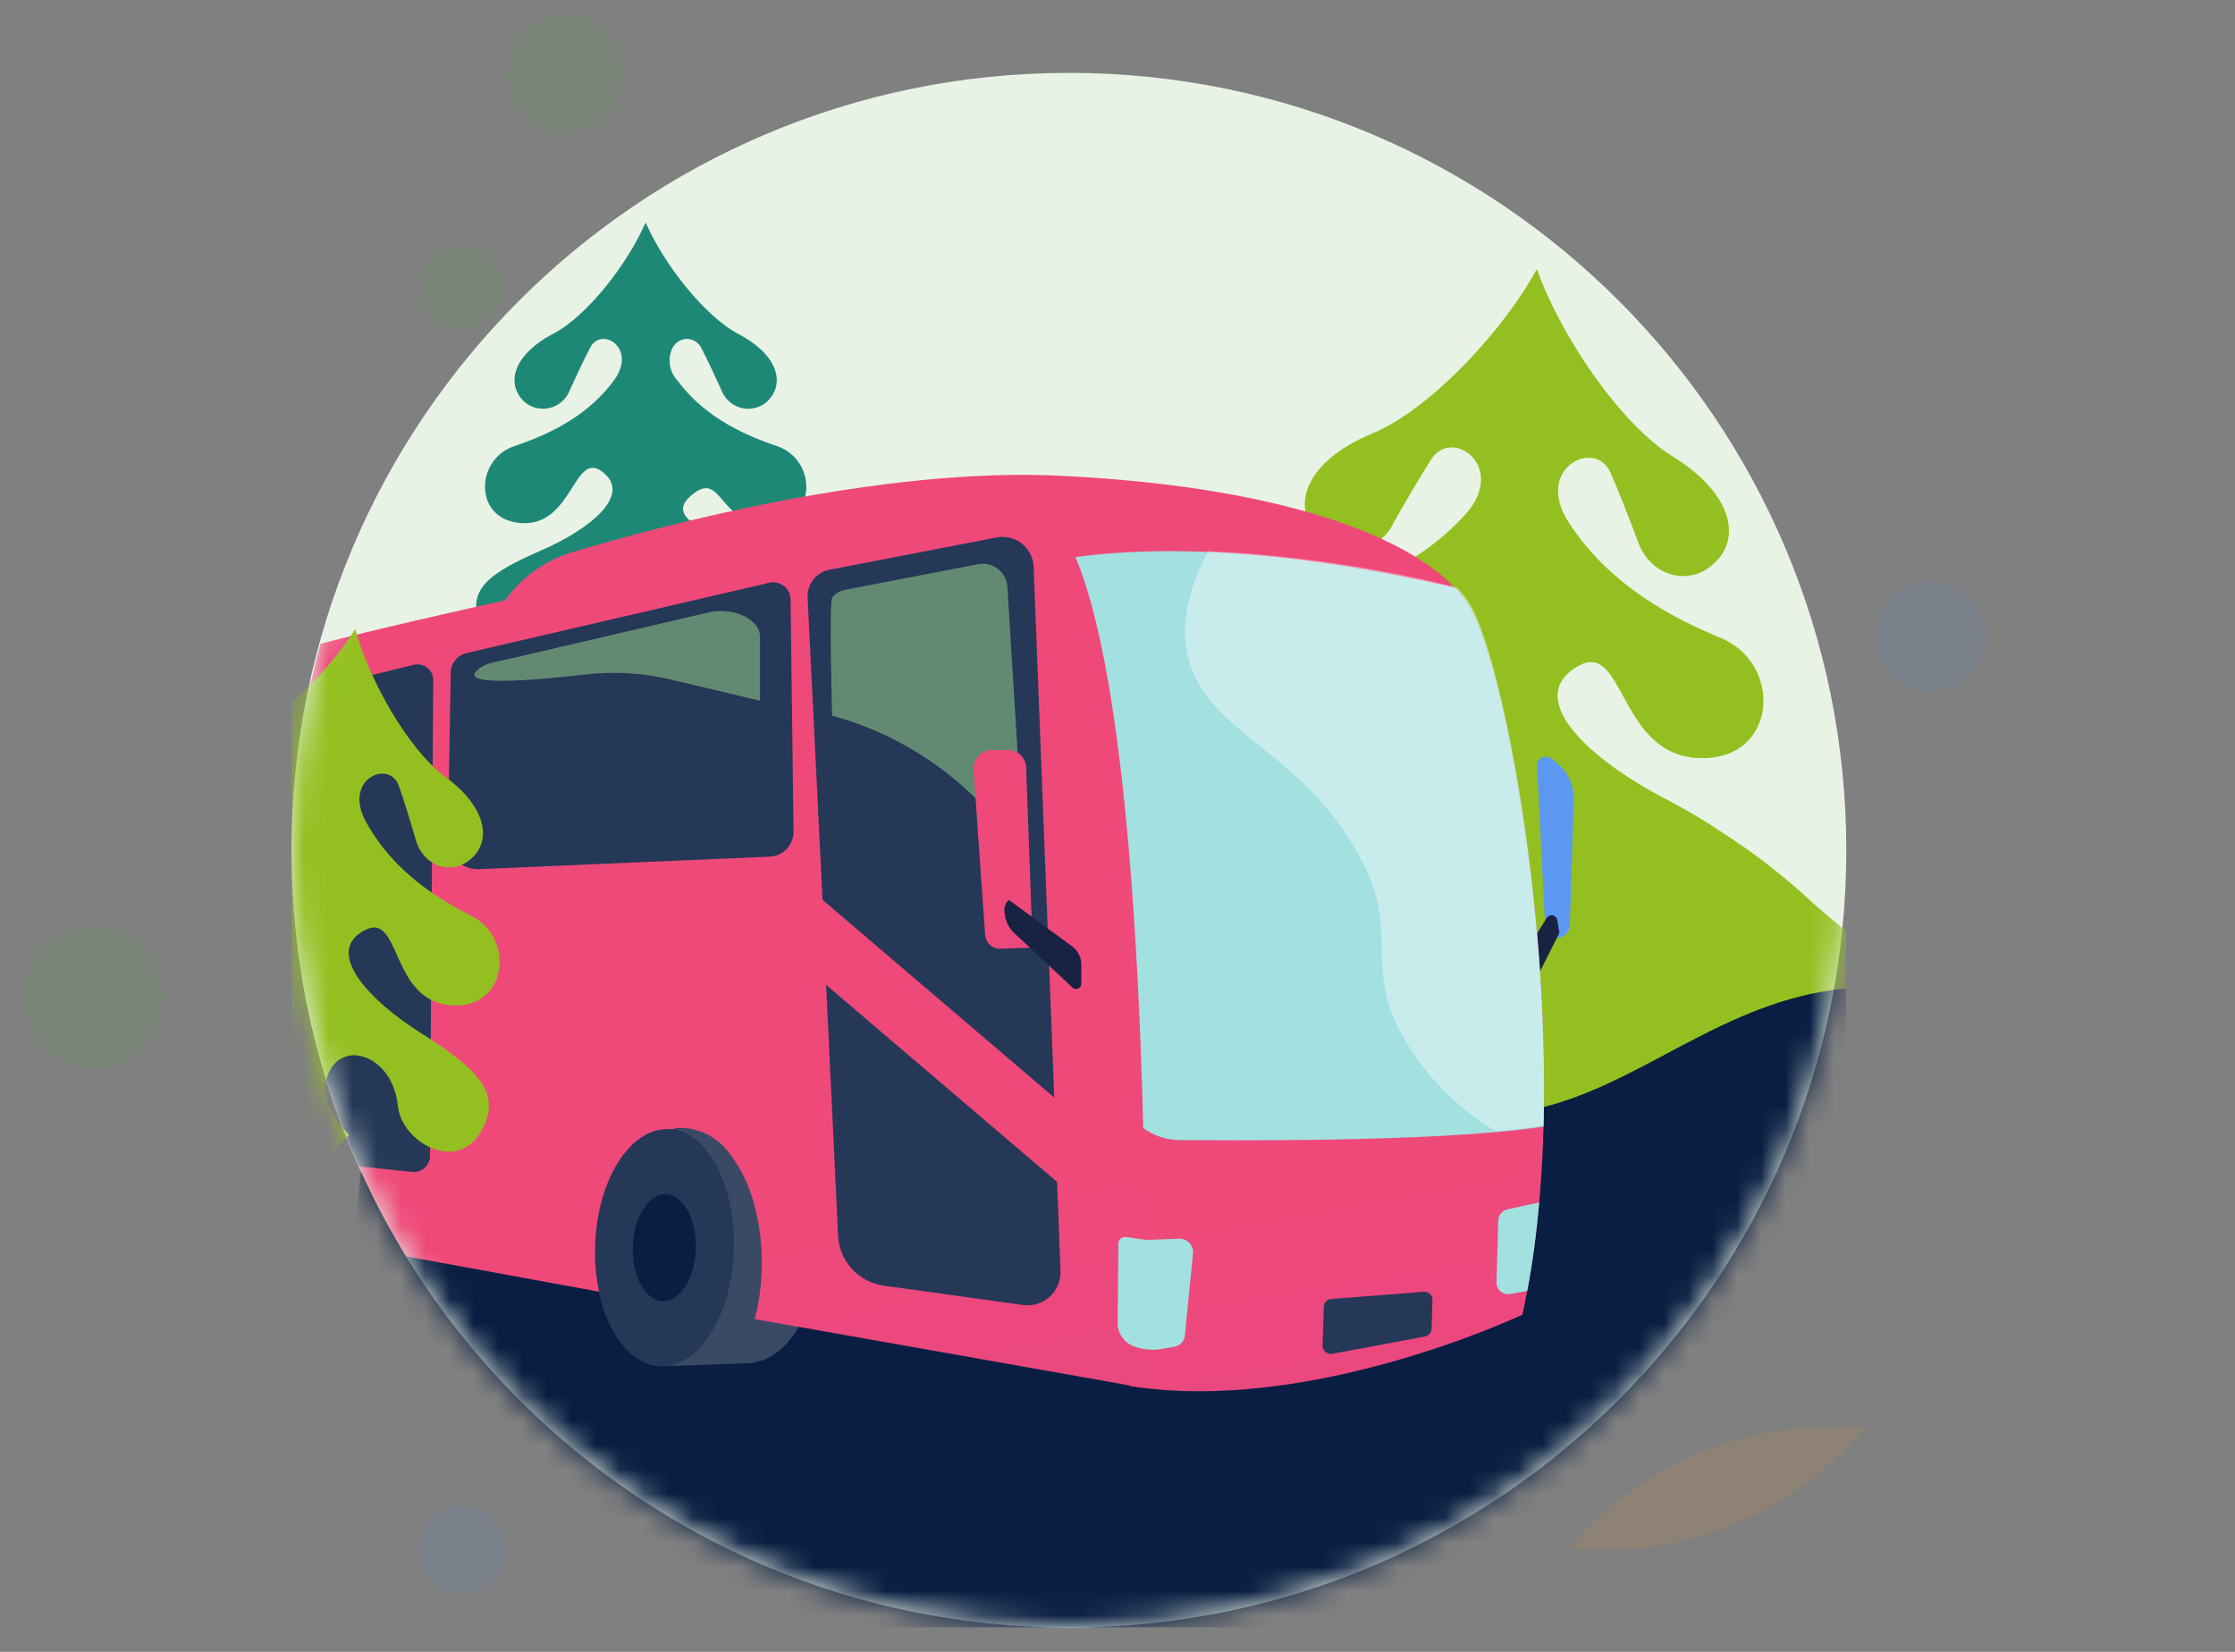
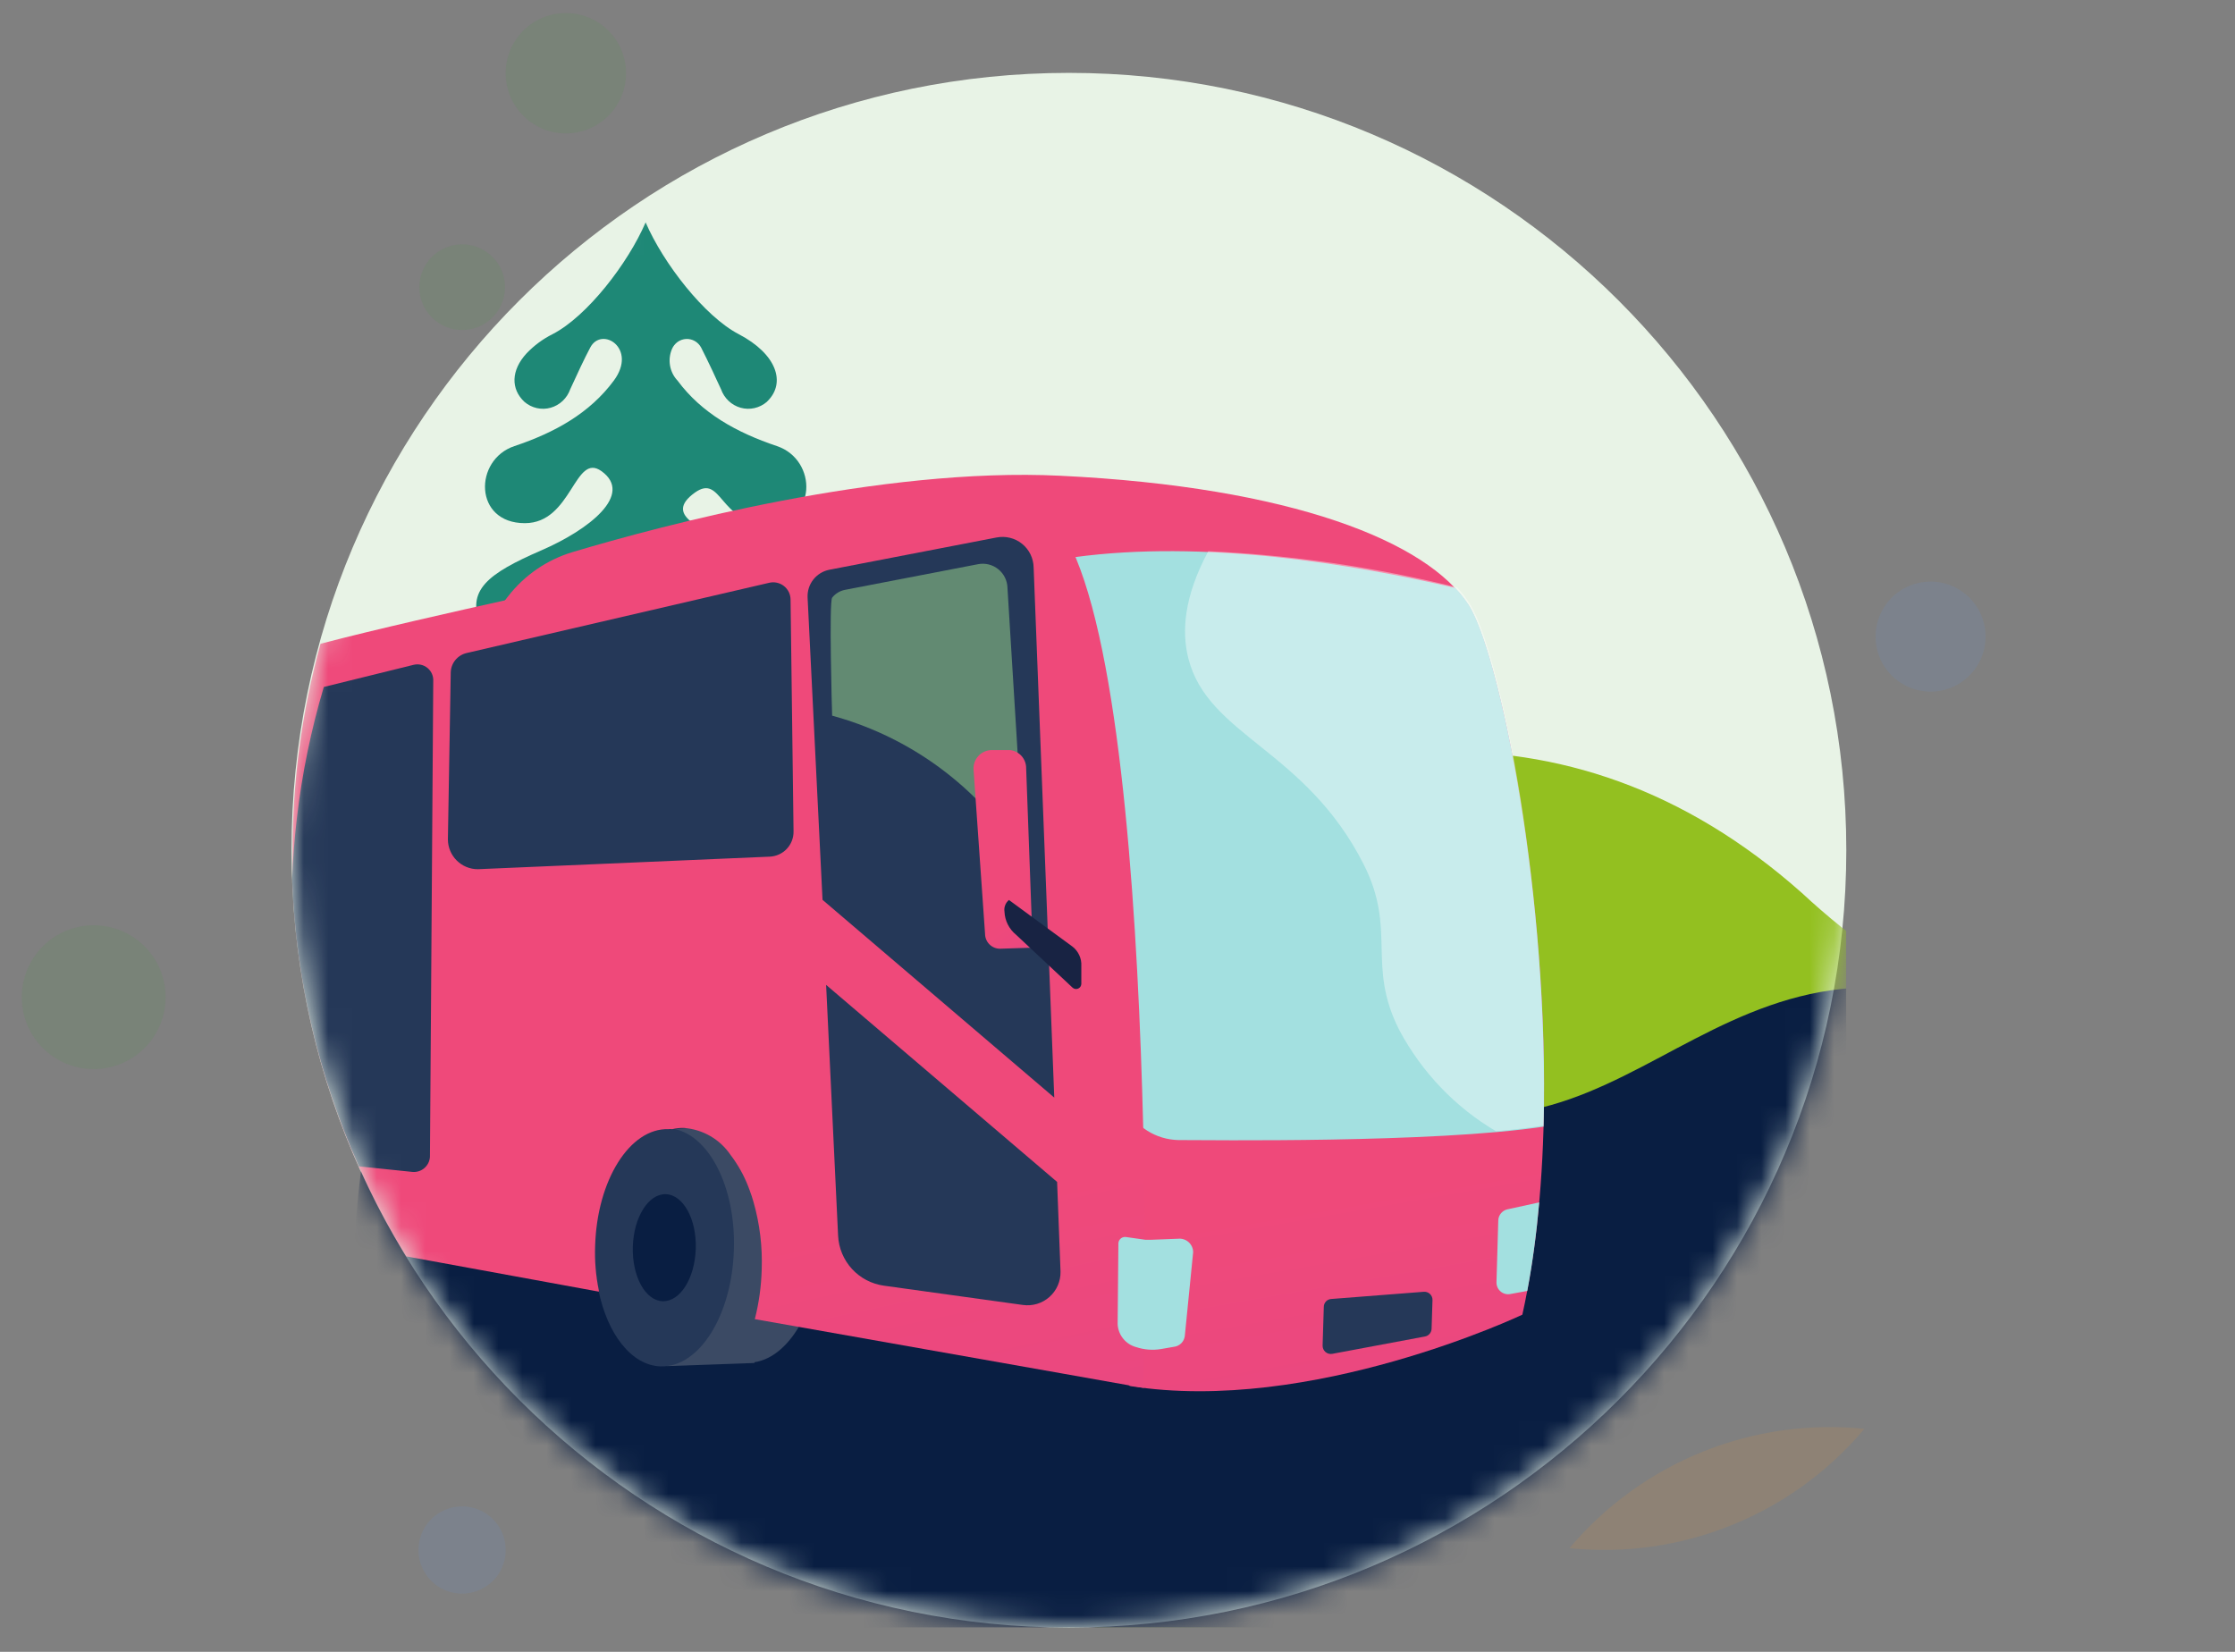
<svg xmlns="http://www.w3.org/2000/svg" width="92" height="68" viewBox="0 0 92 68" fill="none">
  <rect x="0" y="0" width="92" height="68" fill="#808080" stroke="none" />
  <g opacity="0.33">
    <path opacity="0.33" d="M76.747 58.818C75.278 60.566 73.403 61.928 71.285 62.783C69.168 63.64 66.875 63.966 64.603 63.733C66.074 61.987 67.949 60.626 70.066 59.77C72.182 58.913 74.475 58.586 76.747 58.818" fill="#FF991F" />
    <path opacity="0.33" d="M19.51 65.534C19.851 65.438 20.157 65.242 20.387 64.972C20.617 64.701 20.762 64.369 20.804 64.017C20.845 63.664 20.781 63.307 20.62 62.991C20.458 62.675 20.207 62.414 19.897 62.24C19.587 62.067 19.233 61.99 18.879 62.018C18.525 62.046 18.188 62.178 17.909 62.398C17.63 62.618 17.423 62.915 17.314 63.253C17.204 63.591 17.197 63.953 17.293 64.295C17.357 64.522 17.465 64.734 17.611 64.919C17.757 65.105 17.938 65.26 18.144 65.375C18.35 65.49 18.577 65.563 18.811 65.591C19.046 65.618 19.283 65.599 19.51 65.534" fill="#5C98F2" />
    <path opacity="0.33" d="M1.863 38.862C1.43 39.257 1.124 39.771 0.983 40.339C0.843 40.908 0.874 41.505 1.072 42.056C1.271 42.607 1.629 43.086 2.101 43.434C2.572 43.781 3.136 43.981 3.721 44.008C4.306 44.035 4.886 43.888 5.387 43.585C5.889 43.282 6.289 42.838 6.538 42.308C6.786 41.777 6.872 41.185 6.784 40.606C6.696 40.027 6.439 39.487 6.044 39.055C5.515 38.475 4.777 38.13 3.993 38.093C3.209 38.057 2.443 38.334 1.863 38.862" fill="#3E9A36" />
    <path opacity="0.33" d="M21.899 0.965C21.494 1.241 21.18 1.63 20.996 2.084C20.812 2.538 20.767 3.037 20.866 3.517C20.965 3.996 21.205 4.436 21.554 4.78C21.903 5.123 22.346 5.356 22.827 5.448C23.308 5.54 23.806 5.487 24.258 5.296C24.709 5.105 25.093 4.785 25.363 4.376C25.632 3.966 25.773 3.487 25.77 2.997C25.767 2.507 25.618 2.029 25.343 1.623C24.973 1.079 24.403 0.705 23.757 0.581C23.112 0.458 22.443 0.596 21.899 0.965" fill="#3E9A36" />
    <path opacity="0.33" d="M18.032 10.364C17.744 10.561 17.521 10.838 17.39 11.161C17.26 11.484 17.228 11.839 17.299 12.18C17.37 12.522 17.541 12.834 17.789 13.079C18.038 13.323 18.353 13.488 18.695 13.553C19.038 13.618 19.392 13.581 19.713 13.445C20.034 13.309 20.307 13.081 20.499 12.789C20.69 12.498 20.791 12.156 20.788 11.807C20.785 11.459 20.679 11.119 20.483 10.831C20.353 10.639 20.186 10.475 19.993 10.348C19.799 10.22 19.582 10.133 19.355 10.089C19.127 10.046 18.893 10.048 18.666 10.095C18.439 10.142 18.224 10.234 18.032 10.364" fill="#3E9A36" />
    <path opacity="0.33" d="M78.196 24.334C77.825 24.585 77.538 24.941 77.37 25.357C77.201 25.772 77.16 26.227 77.251 26.666C77.342 27.105 77.561 27.506 77.88 27.821C78.2 28.135 78.605 28.347 79.045 28.431C79.485 28.515 79.94 28.466 80.352 28.292C80.764 28.117 81.116 27.824 81.362 27.449C81.608 27.075 81.737 26.636 81.733 26.188C81.73 25.74 81.593 25.303 81.341 24.933C81.004 24.436 80.483 24.094 79.893 23.982C79.303 23.869 78.692 23.996 78.196 24.334" fill="#5C98F2" />
  </g>
  <g clip-path="url(#clip0_696_9757)">
    <path d="M44 67C61.673 67 76 52.673 76 35C76 17.327 61.673 3 44 3C26.327 3 12 17.327 12 35C12 52.673 26.327 67 44 67Z" fill="#E8F3E6" />
    <mask id="mask0_696_9757" style="mask-type:alpha" maskUnits="userSpaceOnUse" x="12" y="3" width="64" height="64">
      <path d="M44 67C61.673 67 76 52.673 76 35C76 17.327 61.673 3 44 3C26.327 3 12 17.327 12 35C12 52.673 26.327 67 44 67Z" fill="#E8F3E6" />
    </mask>
    <g mask="url(#mask0_696_9757)">
      <path d="M104.991 49.295C105.001 54.467 103.746 59.563 101.336 64.138C101.262 64.292 101.182 64.44 99.871 64.588C99.087 66.022 98.194 67.394 97.2 68.692C96.117 70.113 94.915 71.439 93.606 72.656C91.923 74.228 90.077 75.617 88.099 76.797C85.439 78.38 82.561 79.564 79.557 80.311C77.017 80.945 74.409 81.266 71.791 81.265C70.942 81.265 70.099 81.234 69.268 81.166C66.851 80.979 64.464 80.514 62.154 79.782C58.691 78.691 55.442 77.013 52.548 74.822C50.517 73.29 48.677 71.522 47.065 69.554C44.156 66.01 41.429 61.882 40.259 57.449C39.683 55.25 39.96 52.995 39.865 50.723C39.862 50.69 39.862 50.657 39.865 50.625C39.865 50.2 39.834 49.763 39.834 49.332V49.295C39.834 49.129 39.834 48.957 39.834 48.791C39.831 48.736 39.831 48.68 39.834 48.625C39.834 48.009 39.871 47.394 39.914 46.822C40 45.757 40.13 44.705 40.314 43.665C40.311 43.653 40.311 43.64 40.314 43.628C40.786 40.979 41.597 38.402 42.726 35.96C53.348 30.157 64.431 28.114 74.173 36.76C76.218 38.663 78.519 40.27 81.009 41.535C84.246 43.068 86.8 43.068 89.096 42.409C93.237 41.234 96.56 37.929 101.52 37.591C102.815 40.867 104.784 44.336 104.936 47.855C104.973 48.323 104.991 48.803 104.991 49.295Z" fill="#93C020" />
      <path d="M79.76 52.372C79.771 57.544 78.516 62.64 76.105 67.215C76.031 67.369 75.951 67.517 74.64 67.664C73.856 69.099 72.963 70.471 71.969 71.769C70.886 73.19 69.684 74.516 68.376 75.732C66.693 77.305 64.846 78.693 62.868 79.874C60.208 81.457 57.33 82.641 54.327 83.388C51.786 84.022 49.178 84.342 46.56 84.341C45.711 84.341 44.868 84.311 44.037 84.243C41.621 84.056 39.234 83.591 36.923 82.858C33.461 81.768 30.211 80.09 27.317 77.898C25.287 76.367 23.446 74.598 21.834 72.631C18.925 69.087 16.198 64.959 15.028 60.526C14.453 58.326 14.73 56.071 14.634 53.8C14.631 53.767 14.631 53.734 14.634 53.701C14.634 53.277 14.603 52.84 14.603 52.409V52.372C14.603 52.206 14.603 52.034 14.603 51.867C14.6 51.812 14.6 51.757 14.603 51.701C14.603 51.086 14.64 50.471 14.684 49.898C14.77 48.834 14.899 47.781 15.083 46.741C15.081 46.729 15.081 46.717 15.083 46.704C15.556 44.056 16.366 41.479 17.496 39.037C28.117 33.234 39.2 31.191 48.942 39.837C50.987 41.74 53.288 43.347 55.779 44.612C59.016 46.144 61.57 46.144 63.865 45.486C68.007 44.31 71.329 41.006 76.29 40.668C77.585 43.944 79.554 47.413 79.705 50.932C79.742 51.4 79.76 51.88 79.76 52.372Z" fill="#091E42" />
      <path d="M34.089 30.147C33.858 30.248 33.618 30.34 33.378 30.427C31.772 31.012 30.081 31.31 28.377 31.308C25.147 31.308 22.005 30.232 19.422 28.241C19.478 28.198 19.542 28.168 19.61 28.154C18.715 27.051 20.842 28.178 19.799 25.764C19.167 24.304 20.077 23.612 22.288 22.654C24.253 21.803 26.096 20.352 24.757 19.394C23.645 18.601 23.551 21.537 21.604 21.537C19.493 21.537 19.497 18.925 21.175 18.364C22.853 17.802 24.276 17.005 25.266 15.669C26.256 14.334 24.762 13.411 24.295 14.31C24.064 14.745 23.772 15.365 23.475 16.018C23.41 16.203 23.303 16.369 23.162 16.503C23.021 16.637 22.851 16.733 22.666 16.785C22.481 16.837 22.287 16.842 22.099 16.8C21.912 16.758 21.737 16.671 21.59 16.545C21.02 16.013 21.034 15.244 21.675 14.547C21.986 14.221 22.349 13.953 22.749 13.754C24.163 13.024 25.846 10.852 26.576 9.154C27.302 10.842 29.004 13.024 30.404 13.754C31.978 14.576 32.35 15.752 31.605 16.501L31.563 16.545C31.416 16.671 31.241 16.758 31.053 16.8C30.866 16.842 30.672 16.837 30.486 16.785C30.302 16.733 30.131 16.637 29.991 16.503C29.85 16.369 29.742 16.203 29.678 16.018C29.56 15.761 29.447 15.534 29.334 15.278C29.159 14.91 28.999 14.576 28.862 14.31C28.802 14.197 28.712 14.104 28.603 14.041C28.494 13.978 28.369 13.948 28.244 13.954C28.119 13.96 27.997 14.002 27.894 14.075C27.791 14.149 27.71 14.25 27.66 14.368C27.568 14.584 27.541 14.823 27.582 15.055C27.623 15.287 27.731 15.501 27.891 15.669C28.881 17.005 30.309 17.802 31.982 18.364C33.656 18.925 33.665 21.537 31.549 21.537C29.607 21.537 29.715 19.486 28.603 20.279C27.26 21.247 28.905 21.812 30.87 22.654C33.081 23.622 33.981 24.328 33.359 25.764C32.737 27.201 30.719 26.432 30.422 25.227C30.008 23.515 28.066 23.167 27.844 24.671C27.571 26.442 30.512 27.167 32.369 27.844C32.525 27.902 32.68 27.96 32.84 28.018C33.872 28.468 34.334 29.402 34.089 30.147Z" fill="#1E8876" />
-       <path d="M72.11 38.095C70.879 40.304 67.759 38.803 67.439 36.864C67.371 36.464 67.238 36.078 67.045 35.72C66.073 33.948 63.815 33.689 63.353 35.664C63.169 36.446 63.489 37.412 64.83 38.649C63.816 39.816 62.706 40.897 61.513 41.88L60.941 42.335C60.712 42.255 60.474 42.199 60.233 42.169C55.889 41.825 56.75 45.671 55.347 45.32C52.202 44.514 52.836 42.711 55.772 41.695C60.473 40.083 59.501 38.397 59.261 35.338C59.076 32.938 55.913 33.24 55.021 35.88C54.405 37.726 51.058 38.723 50.221 36.348C49.384 33.972 50.941 32.994 54.627 31.775C57.907 30.686 61.076 28.637 59.027 26.957C57.328 25.572 56.812 30.175 53.667 29.923C50.252 29.646 50.59 25.547 53.365 24.877C56.141 24.206 58.547 23.135 60.313 21.184C62.079 19.234 59.784 17.554 58.916 18.908C58.492 19.572 57.938 20.508 57.378 21.498C57.251 21.782 57.057 22.03 56.813 22.222C56.569 22.415 56.282 22.545 55.977 22.602C55.671 22.66 55.357 22.643 55.059 22.552C54.762 22.462 54.492 22.301 54.27 22.083C53.07 20.803 53.79 18.957 56.492 17.843C58.836 16.871 61.864 13.652 63.261 11.074C64.233 13.812 66.701 17.474 68.873 18.803C71.335 20.329 71.784 22.274 70.387 23.338C69.433 24.077 67.925 23.726 67.415 22.274C67.015 21.203 66.621 20.2 66.301 19.48C65.685 18.003 63.132 19.271 64.565 21.492C65.999 23.714 68.196 25.184 70.836 26.261L70.996 26.335C73.458 27.529 73.082 31.468 69.766 31.197C69.673 31.197 69.593 31.197 69.513 31.16C66.639 30.692 66.793 26.354 64.953 27.424C62.664 28.754 65.464 31.277 68.529 32.871L68.689 32.957C71.969 34.705 73.273 35.947 72.11 38.095Z" fill="#93C020" />
      <path d="M33.766 51.295C33.68 53.991 32.333 56.145 30.751 56.095C29.169 56.046 27.951 53.819 28.031 51.123C28.111 48.428 29.465 46.274 31.046 46.323C32.628 46.372 33.846 48.594 33.766 51.295Z" fill="#3B4A64" />
      <path d="M27.465 56.237L31.058 56.108L31.046 46.323L27.495 46.477L27.465 56.237Z" fill="#3B4A64" />
      <path d="M30.209 51.449C30.129 54.151 28.782 56.299 27.194 56.249C25.994 56.212 24.997 54.914 24.634 53.105C24.508 52.498 24.456 51.878 24.48 51.259C24.56 48.557 25.908 46.409 27.495 46.459C27.549 46.453 27.602 46.453 27.655 46.459C29.157 46.668 30.295 48.84 30.209 51.449Z" fill="#253858" />
      <path d="M28.64 51.4C28.603 52.631 27.994 53.585 27.28 53.566C26.566 53.548 26.012 52.539 26.049 51.32C26.086 50.102 26.695 49.136 27.409 49.16C28.123 49.185 28.677 50.182 28.64 51.4Z" fill="#091E42" />
-       <path d="M63.268 31.529L63.618 38.421L63.797 38.532C63.877 38.582 63.969 38.609 64.063 38.612C64.157 38.615 64.251 38.594 64.334 38.549C64.417 38.505 64.488 38.44 64.538 38.361C64.588 38.281 64.617 38.189 64.621 38.095L64.781 32.932C64.79 32.627 64.726 32.324 64.593 32.048C64.46 31.773 64.263 31.534 64.018 31.351L63.846 31.221C63.791 31.181 63.725 31.156 63.657 31.151C63.589 31.146 63.52 31.161 63.46 31.193C63.4 31.225 63.349 31.274 63.315 31.333C63.281 31.393 63.265 31.461 63.268 31.529Z" fill="#5C98F2" />
-       <path d="M62.566 41.627L64.172 38.44C64.187 38.392 64.187 38.34 64.172 38.292L64.105 37.88C64.097 37.831 64.075 37.786 64.04 37.75C64.006 37.715 63.962 37.691 63.913 37.681C63.865 37.672 63.815 37.678 63.77 37.698C63.725 37.718 63.687 37.751 63.662 37.794L62.148 40.255L62.566 41.627Z" fill="#182343" />
      <path d="M19.169 26.797L20.923 24.538C21.594 23.676 22.517 23.044 23.563 22.729C27.2 21.64 36.24 19.222 43.649 19.585C53.169 20.046 58.776 22.299 60.443 24.908C62.111 27.517 65.046 43.431 62.665 54.12C62.665 54.12 53.969 58.249 46.505 57.055L19.169 26.797Z" fill="url(#paint0_linear_696_9757)" />
      <path d="M44.221 22.938L46.326 45.554C46.529 45.96 46.84 46.303 47.224 46.546C47.608 46.789 48.05 46.922 48.505 46.932C49.735 46.932 59.028 47.062 63.538 46.379C63.797 36.988 61.735 26.932 60.462 24.908C60.298 24.655 60.11 24.418 59.901 24.2C55.637 23.209 49.551 22.212 44.221 22.938Z" fill="#A3E0E0" />
      <path opacity="0.4" d="M60.522 24.89C60.366 24.637 60.185 24.4 59.983 24.184C56.622 23.35 53.191 22.851 49.737 22.692C48.724 24.58 48.642 26.01 48.914 27.094C49.725 30.302 53.726 30.838 56.13 35.575C57.515 38.302 56.23 39.733 57.61 42.423C58.539 44.154 59.913 45.588 61.582 46.569C62.292 46.502 62.949 46.429 63.529 46.338C63.778 36.975 61.777 26.936 60.522 24.89Z" fill="white" />
      <path d="M62.056 49.782C61.95 49.805 61.856 49.862 61.787 49.944C61.718 50.027 61.678 50.13 61.674 50.237L61.6 52.779C61.597 52.851 61.611 52.922 61.639 52.989C61.667 53.055 61.711 53.114 61.765 53.161C61.819 53.208 61.883 53.243 61.953 53.262C62.023 53.281 62.096 53.284 62.166 53.271L62.868 53.142C63.09 51.972 63.249 50.754 63.36 49.498L62.056 49.782Z" fill="#A3E0E0" />
      <path d="M54.492 53.8L54.443 55.388C54.441 55.438 54.451 55.489 54.471 55.535C54.491 55.581 54.522 55.623 54.56 55.656C54.599 55.689 54.644 55.713 54.693 55.726C54.742 55.739 54.793 55.741 54.843 55.732L58.658 55.018C58.733 55.004 58.801 54.965 58.85 54.906C58.9 54.848 58.927 54.775 58.929 54.698L58.966 53.523C58.968 53.475 58.96 53.428 58.942 53.384C58.924 53.34 58.897 53.301 58.863 53.268C58.828 53.235 58.788 53.211 58.743 53.195C58.698 53.179 58.65 53.174 58.603 53.178L54.8 53.474C54.717 53.478 54.638 53.515 54.581 53.575C54.524 53.636 54.492 53.716 54.492 53.8Z" fill="#253858" />
      <path d="M47.083 55.547C47.083 56.471 47.083 57.037 47.083 57.135L46.702 57.067L46.517 57.037L43.674 56.532L32.751 54.6L31.071 54.304C31.241 53.638 31.336 52.955 31.354 52.267C31.389 51.324 31.275 50.381 31.015 49.474C30.972 49.314 30.917 49.16 30.861 49.006C30.699 48.547 30.475 48.112 30.197 47.714L30.074 47.547C29.86 47.23 29.578 46.965 29.247 46.772C28.917 46.58 28.547 46.464 28.166 46.434C28.001 46.428 27.835 46.445 27.674 46.483C27.621 46.477 27.567 46.477 27.514 46.483C25.926 46.434 24.578 48.581 24.498 51.283C24.474 51.902 24.526 52.522 24.652 53.129V53.172L16.72 51.72C15.997 50.548 15.354 49.329 14.794 48.071C13.129 44.351 12.195 40.346 12.043 36.273C12.043 35.855 12.043 35.443 12.043 35.043C12.04 32.157 12.427 29.284 13.194 26.501C15.545 25.886 18.788 25.16 20.88 24.692C31.342 22.341 39.077 21.221 41.643 20.883C42.042 20.828 42.449 20.887 42.815 21.055C43.181 21.223 43.492 21.492 43.711 21.831C43.937 22.194 44.13 22.577 44.289 22.975C46.209 27.597 46.855 38.243 47.059 46.44C47.096 48.107 47.12 49.677 47.126 51.067C47.102 52.901 47.095 54.471 47.083 55.547Z" fill="url(#paint1_linear_696_9757)" />
      <path d="M32.542 24.68C32.541 24.573 32.516 24.467 32.469 24.37C32.421 24.274 32.352 24.189 32.268 24.123C32.183 24.057 32.085 24.011 31.98 23.988C31.875 23.965 31.766 23.966 31.662 23.991L19.206 26.883C19.023 26.926 18.86 27.028 18.741 27.174C18.623 27.32 18.557 27.501 18.554 27.689L18.437 34.551C18.437 34.877 18.567 35.19 18.798 35.421C19.028 35.652 19.341 35.782 19.668 35.782L31.686 35.265C31.953 35.253 32.205 35.138 32.387 34.944C32.57 34.75 32.67 34.492 32.665 34.225L32.542 24.68Z" fill="#253858" />
-       <path opacity="0.6" d="M31.284 26.181C31.279 26.028 31.222 25.878 31.117 25.74C31.011 25.603 30.861 25.482 30.675 25.386C30.489 25.29 30.272 25.221 30.04 25.184C29.808 25.148 29.567 25.144 29.332 25.173L20.526 27.224C20.193 27.266 19.894 27.383 19.685 27.554C18.789 28.286 21.924 28.012 24.073 27.767C25.248 27.633 26.434 27.694 27.584 27.967L31.284 28.846L31.284 26.181Z" fill="#8AC284" />
      <path d="M17.834 28.04L17.742 41.345L17.698 47.628C17.692 47.716 17.668 47.803 17.628 47.882C17.588 47.961 17.533 48.031 17.465 48.089C17.398 48.146 17.319 48.189 17.234 48.216C17.15 48.242 17.061 48.252 16.972 48.243L14.775 48.015C13.11 44.296 12.177 40.291 12.025 36.219C12.055 35.357 12.123 34.508 12.222 33.665C12.434 31.841 12.805 30.04 13.329 28.28L17.022 27.369C17.121 27.344 17.225 27.343 17.325 27.365C17.425 27.387 17.519 27.433 17.598 27.498C17.677 27.564 17.74 27.647 17.781 27.741C17.822 27.835 17.84 27.938 17.834 28.04Z" fill="#253858" />
      <path d="M43.655 52.347L43.514 48.655L34.006 40.544L34.499 50.87C34.524 51.379 34.726 51.862 35.07 52.238C35.414 52.613 35.878 52.856 36.382 52.926L42.105 53.72C42.3 53.747 42.498 53.733 42.687 53.676C42.876 53.619 43.049 53.522 43.197 53.392C43.344 53.261 43.462 53.1 43.541 52.92C43.62 52.74 43.659 52.544 43.655 52.347Z" fill="#253858" />
      <path d="M42.548 23.357C42.544 23.17 42.499 22.986 42.417 22.818C42.335 22.651 42.217 22.503 42.072 22.386C41.926 22.268 41.757 22.184 41.575 22.14C41.394 22.095 41.205 22.09 41.022 22.126L34.136 23.455C33.875 23.507 33.642 23.65 33.478 23.859C33.314 24.068 33.231 24.328 33.243 24.594L33.858 37.043L43.397 45.184L42.548 23.357Z" fill="#253858" />
      <path opacity="0.6" d="M41.471 24.205C41.468 24.056 41.433 23.91 41.367 23.777C41.302 23.643 41.208 23.526 41.092 23.432C40.976 23.339 40.842 23.272 40.697 23.236C40.553 23.201 40.403 23.197 40.257 23.226L34.777 24.283C34.57 24.324 34.384 24.438 34.254 24.604C34.123 24.771 34.244 29.25 34.254 29.461V29.461C37.178 30.258 39.745 32.023 41.537 34.466L42.154 35.307L41.471 24.205Z" fill="#8AC284" />
      <path d="M40.074 31.671L40.548 38.44C40.548 38.603 40.613 38.76 40.728 38.875C40.843 38.991 41 39.055 41.163 39.055L42.511 39.012L42.24 31.628C42.242 31.441 42.175 31.261 42.051 31.122C41.927 30.983 41.755 30.895 41.569 30.877H40.812C40.711 30.879 40.612 30.902 40.52 30.943C40.427 30.985 40.344 31.044 40.276 31.118C40.207 31.192 40.154 31.279 40.119 31.374C40.084 31.469 40.069 31.57 40.074 31.671Z" fill="url(#paint2_linear_696_9757)" />
      <path d="M44.511 39.763V40.502C44.51 40.543 44.497 40.584 44.474 40.619C44.451 40.654 44.418 40.681 44.379 40.697C44.341 40.713 44.299 40.718 44.257 40.711C44.216 40.703 44.178 40.684 44.148 40.656L41.828 38.483C41.685 38.367 41.568 38.222 41.485 38.058C41.402 37.893 41.355 37.713 41.348 37.529C41.334 37.44 41.344 37.349 41.376 37.265C41.408 37.181 41.462 37.106 41.532 37.049L44.148 38.969C44.268 39.062 44.363 39.183 44.427 39.322C44.49 39.46 44.519 39.611 44.511 39.763Z" fill="#182343" />
      <path d="M46.037 51.166C46.041 51.128 46.054 51.09 46.073 51.057C46.093 51.024 46.119 50.995 46.15 50.972C46.181 50.95 46.217 50.934 46.255 50.926C46.293 50.918 46.332 50.918 46.369 50.926L47.151 51.037H47.366L48.499 50.994C48.576 50.986 48.654 50.994 48.728 51.019C48.803 51.043 48.871 51.083 48.929 51.135C48.986 51.187 49.033 51.25 49.065 51.321C49.097 51.392 49.114 51.469 49.114 51.547L48.769 55.012C48.752 55.123 48.699 55.226 48.618 55.304C48.537 55.382 48.432 55.431 48.32 55.443L47.791 55.535C47.449 55.592 47.098 55.565 46.769 55.455C46.557 55.399 46.368 55.276 46.231 55.104C46.093 54.932 46.014 54.721 46.006 54.501L46.037 51.166Z" fill="#A3E0E0" />
-       <path d="M19.741 46.669C18.726 48.27 16.512 46.986 16.376 45.511C16.346 45.206 16.268 44.909 16.145 44.63C15.522 43.248 13.878 42.942 13.439 44.405C13.263 44.984 13.449 45.727 14.371 46.725C13.567 47.552 12.698 48.311 11.772 48.991L11.329 49.306C11.165 49.234 10.994 49.18 10.818 49.145C7.647 48.67 8.084 51.607 7.072 51.274C4.805 50.511 5.362 49.186 7.568 48.567C11.101 47.587 10.473 46.27 10.452 43.957C10.439 42.142 8.102 42.212 7.313 44.154C6.767 45.513 4.26 46.097 3.767 44.268C3.273 42.439 4.466 41.78 7.233 41.046C9.695 40.389 12.125 39.004 10.707 37.638C9.531 36.512 8.917 39.95 6.623 39.604C4.13 39.226 4.587 36.159 6.658 35.792C8.729 35.425 9.934 34.739 11.329 33.358C12.724 31.978 11.125 30.6 10.42 31.576C10.074 32.055 10.236 32.731 9.774 33.449C9.666 33.656 9.512 33.833 9.323 33.966C9.134 34.098 8.917 34.182 8.69 34.21C8.463 34.238 8.233 34.21 8.019 34.127C7.806 34.044 7.615 33.909 7.464 33.734C6.648 32.712 7.271 31.358 9.31 30.654C11.08 30.039 13.466 27.767 14.622 25.896C15.196 28.005 16.821 30.883 18.347 31.991C20.076 33.261 20.307 34.747 19.228 35.479C18.49 35.987 17.401 35.648 17.101 34.53C16.861 33.705 16.623 32.93 16.425 32.373C16.049 31.231 14.11 32.058 15.049 33.801C15.989 35.544 17.526 36.759 19.409 37.701L19.522 37.764C21.268 38.785 20.792 41.73 18.372 41.361C18.304 41.357 18.245 41.353 18.188 41.321C16.103 40.827 16.437 37.57 15.032 38.284C13.284 39.171 15.211 41.208 17.379 42.56L17.492 42.633C19.81 44.11 20.704 45.11 19.741 46.669Z" fill="#93C020" />
    </g>
  </g>
  <defs>
    <linearGradient id="paint0_linear_696_9757" x1="59.859" y1="188.433" x2="36.1" y2="52.315" gradientUnits="userSpaceOnUse">
      <stop stop-color="#A737D5" />
      <stop offset="1" stop-color="#EF497A" />
    </linearGradient>
    <linearGradient id="paint1_linear_696_9757" x1="44.201" y1="183.248" x2="16.797" y2="54.201" gradientUnits="userSpaceOnUse">
      <stop stop-color="#A737D5" />
      <stop offset="1" stop-color="#EF497A" />
    </linearGradient>
    <linearGradient id="paint2_linear_696_9757" x1="42.307" y1="67.491" x2="28.1" y2="46.872" gradientUnits="userSpaceOnUse">
      <stop stop-color="#A737D5" />
      <stop offset="1" stop-color="#EF497A" />
    </linearGradient>
    <clipPath id="clip0_696_9757">
      <rect width="64" height="64" fill="white" transform="translate(12 3)" />
    </clipPath>
  </defs>
</svg>